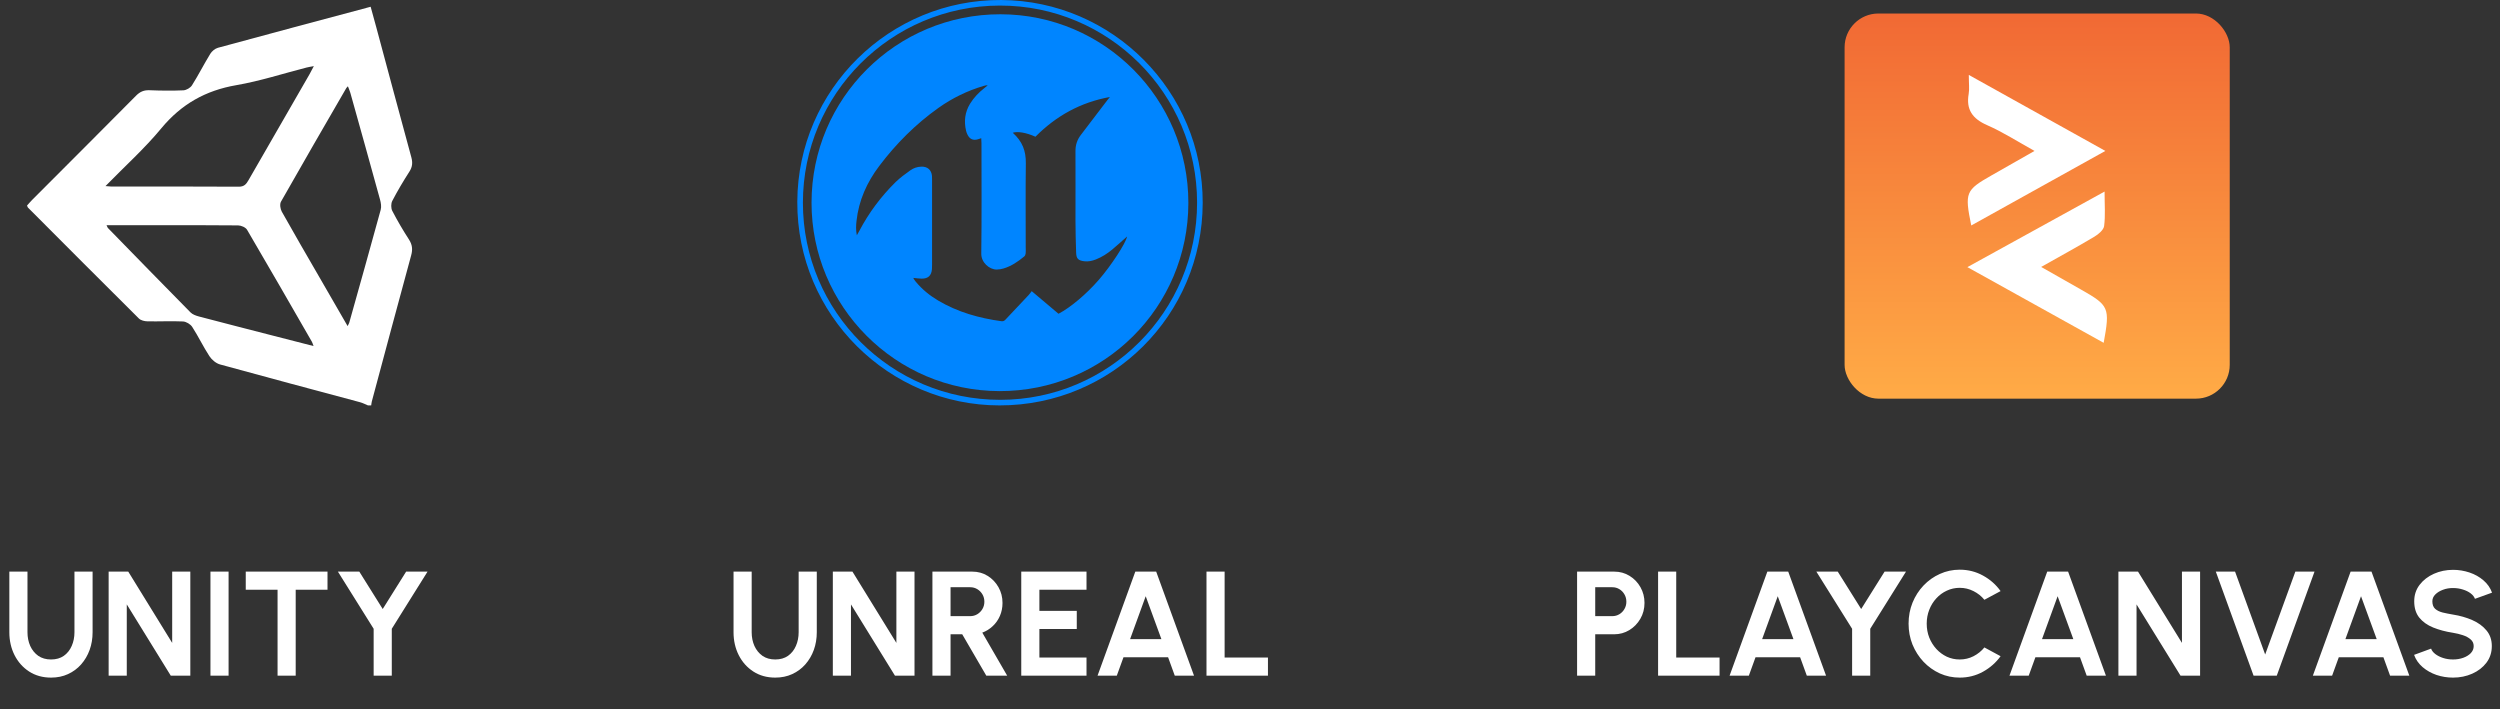
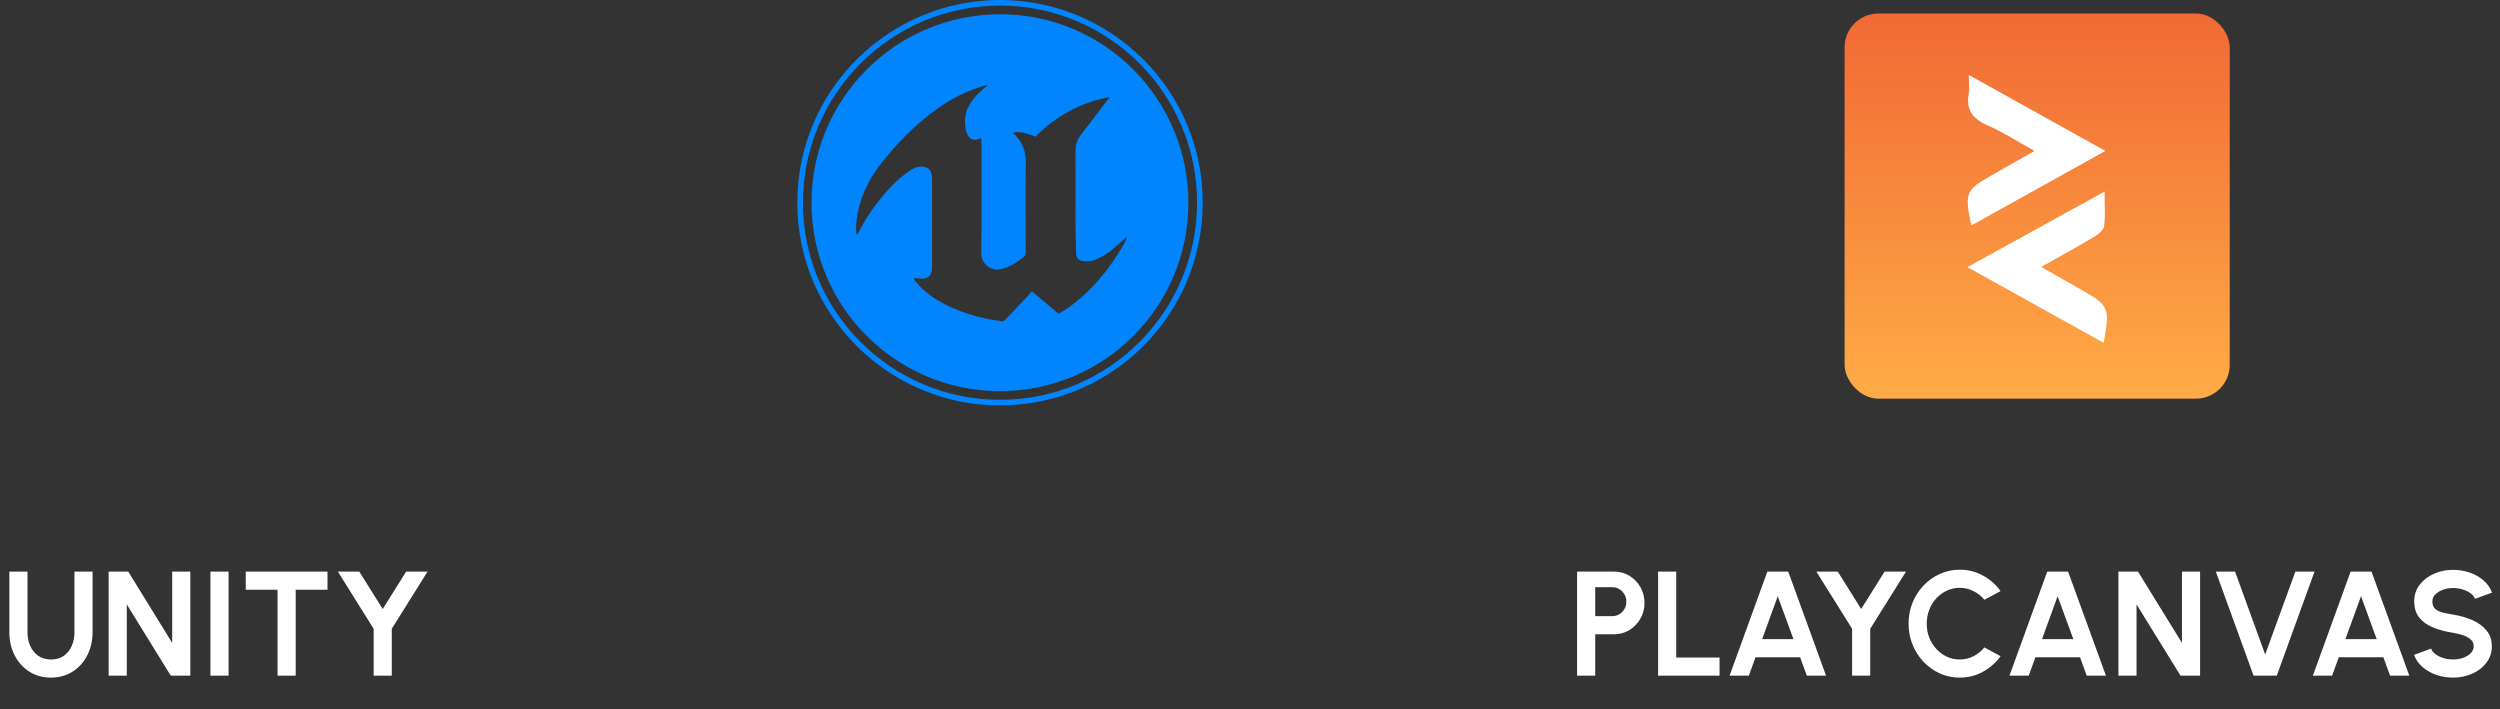
<svg xmlns="http://www.w3.org/2000/svg" width="370" height="105" viewBox="0 0 370 105" fill="none">
  <rect x="0" y="0" width="370" height="105" fill="#333333" stroke="none" />
-   <path d="M54.459 60C54.067 59.839 53.685 59.635 53.281 59.527C46.375 57.669 39.459 55.84 32.564 53.938C31.967 53.773 31.341 53.244 30.992 52.711C30.078 51.312 29.356 49.785 28.446 48.38C28.183 47.975 27.557 47.6 27.079 47.576C25.333 47.495 23.58 47.593 21.829 47.559C21.396 47.55 20.842 47.423 20.555 47.137C15.063 41.685 9.602 36.199 4.136 30.721C4.086 30.671 4.072 30.582 4 30.421C4.234 30.162 4.483 29.861 4.755 29.588C9.884 24.448 15.025 19.322 20.135 14.163C20.718 13.573 21.298 13.323 22.12 13.354C23.79 13.419 25.465 13.445 27.132 13.368C27.581 13.347 28.176 13.004 28.415 12.624C29.37 11.107 30.183 9.499 31.119 7.969C31.36 7.578 31.824 7.189 32.259 7.071C39.738 5.033 47.228 3.041 54.856 1C55.142 2.04 55.426 3.057 55.701 4.08C57.424 10.478 59.129 16.878 60.876 23.269C61.091 24.056 61.045 24.693 60.594 25.396C59.688 26.805 58.831 28.248 58.057 29.734C57.851 30.13 57.854 30.817 58.059 31.213C58.809 32.665 59.643 34.08 60.529 35.45C61.026 36.221 61.093 36.915 60.852 37.796C58.886 44.995 56.963 52.205 55.03 59.414C54.98 59.604 54.968 59.803 54.937 60C54.777 60 54.617 60 54.459 60ZM15.77 33.333C15.897 33.599 15.914 33.683 15.964 33.736C20.032 37.906 24.098 42.084 28.19 46.23C28.498 46.542 28.998 46.722 29.44 46.839C33.131 47.812 36.829 48.757 40.524 49.708C42.433 50.2 44.344 50.688 46.406 51.216C46.277 50.875 46.241 50.724 46.167 50.592C42.98 45.056 39.8 39.515 36.566 34.008C36.353 33.645 35.694 33.367 35.24 33.359C30.94 33.311 26.64 33.33 22.34 33.33C20.199 33.333 18.059 33.333 15.77 33.333ZM15.613 27.542C16.098 27.581 16.286 27.607 16.475 27.607C22.765 27.61 29.055 27.59 35.347 27.631C36.145 27.636 36.451 27.24 36.783 26.661C39.784 21.433 42.799 16.213 45.809 10.989C46.005 10.649 46.179 10.298 46.449 9.787C45.986 9.875 45.684 9.916 45.391 9.991C41.924 10.877 38.498 11.998 34.984 12.603C30.429 13.388 26.831 15.414 23.859 19.008C21.406 21.977 18.506 24.58 15.613 27.542ZM51.447 48.261C51.59 47.965 51.659 47.864 51.69 47.752C53.25 42.187 54.82 36.622 56.344 31.047C56.471 30.584 56.377 30.013 56.243 29.532C54.798 24.265 53.324 19.008 51.853 13.748C51.767 13.438 51.628 13.14 51.49 12.771C51.346 12.934 51.282 12.984 51.243 13.052C48.011 18.643 44.767 24.227 41.585 29.845C41.38 30.207 41.482 30.922 41.707 31.326C43.515 34.562 45.388 37.762 47.24 40.974C48.613 43.349 49.987 45.728 51.447 48.261Z" fill="white" />
  <path d="M7.554 100.286C6.322 100.286 5.241 99.985 4.309 99.384C3.385 98.783 2.667 97.976 2.153 96.964C1.64 95.945 1.383 94.815 1.383 93.576V84.6H4.067V93.576C4.067 94.309 4.203 94.984 4.474 95.6C4.753 96.209 5.149 96.696 5.662 97.063C6.183 97.422 6.814 97.602 7.554 97.602C8.302 97.602 8.933 97.422 9.446 97.063C9.96 96.696 10.348 96.209 10.613 95.6C10.884 94.984 11.02 94.309 11.02 93.576V84.6H13.704V93.576C13.704 94.507 13.557 95.38 13.264 96.194C12.97 97.001 12.552 97.712 12.009 98.328C11.467 98.944 10.818 99.424 10.062 99.769C9.314 100.114 8.478 100.286 7.554 100.286ZM16.079 100V84.6H18.983L25.484 95.149V84.6H28.168V100H25.275L18.763 89.451V100H16.079ZM31.147 100V84.6H33.831V100H31.147ZM48.471 84.6V87.284H43.763V100H41.079V87.284H36.371V84.6H48.471ZM60.107 84.6H63.275L57.984 93.059V100H55.3V93.059L50.009 84.6H53.177L56.642 90.133L60.107 84.6Z" fill="white" />
-   <path d="M114.735 100.286C113.503 100.286 112.421 99.985 111.49 99.384C110.566 98.783 109.847 97.976 109.334 96.964C108.821 95.945 108.564 94.815 108.564 93.576V84.6H111.248V93.576C111.248 94.309 111.384 94.984 111.655 95.6C111.934 96.209 112.33 96.696 112.843 97.063C113.364 97.422 113.994 97.602 114.735 97.602C115.483 97.602 116.114 97.422 116.627 97.063C117.14 96.696 117.529 96.209 117.793 95.6C118.064 94.984 118.2 94.309 118.2 93.576V84.6H120.884V93.576C120.884 94.507 120.737 95.38 120.444 96.194C120.151 97.001 119.733 97.712 119.19 98.328C118.647 98.944 117.998 99.424 117.243 99.769C116.495 100.114 115.659 100.286 114.735 100.286ZM123.259 100V84.6H126.163L132.664 95.149V84.6H135.348V100H132.455L125.943 89.451V100H123.259ZM137.998 100V84.6H143.905C144.741 84.6 145.496 84.809 146.171 85.227C146.845 85.645 147.381 86.206 147.777 86.91C148.173 87.607 148.371 88.38 148.371 89.231C148.371 89.928 148.242 90.569 147.986 91.156C147.736 91.735 147.384 92.238 146.93 92.663C146.482 93.088 145.965 93.411 145.379 93.631L149.064 100H145.973L142.409 93.873H140.682V100H137.998ZM140.682 91.189H143.597C143.978 91.189 144.326 91.094 144.642 90.903C144.957 90.712 145.21 90.456 145.401 90.133C145.591 89.81 145.687 89.451 145.687 89.055C145.687 88.652 145.591 88.289 145.401 87.966C145.21 87.643 144.957 87.387 144.642 87.196C144.326 87.005 143.978 86.91 143.597 86.91H140.682V91.189ZM151.146 100V84.6H160.804V87.284H153.83V90.408H159.363V93.092H153.83V97.316H160.804V100H151.146ZM168.025 84.6H171.116L176.715 100H173.866L172.876 97.272H166.276L165.286 100H162.437L168.025 84.6ZM167.255 94.588H171.886L169.565 88.241L167.255 94.588ZM178.56 100V84.6H181.244V97.316H187.657V100H178.56Z" fill="white" />
  <path d="M178 30.034C177.954 46.671 164.54 60 147.94 60C131.62 60 117.917 46.676 118 29.843C118.083 13.205 131.711 -0.104 148.196 0.001C164.669 0.105 178.045 13.547 178 30.034ZM147.986 0.825C131.889 0.841 118.831 13.909 118.83 30.004C118.829 46.124 131.919 59.191 148.054 59.174C164.147 59.157 177.179 46.084 177.168 29.969C177.157 13.873 164.076 0.808 147.986 0.825Z" fill="#0085FF" />
  <path d="M148.075 2.112C163.446 2.132 175.894 14.637 175.878 30.042C175.863 45.48 163.383 57.913 147.932 57.884C132.55 57.856 120.08 45.343 120.107 29.964C120.134 14.55 132.646 2.091 148.075 2.112ZM126.811 34.819C126.982 34.518 127.089 34.342 127.185 34.161C128.596 31.473 130.398 29.069 132.556 26.942C133.214 26.294 133.981 25.75 134.733 25.206C135.211 24.862 135.778 24.679 136.378 24.662C137.273 24.637 137.861 25.164 137.934 26.052C137.95 26.246 137.945 26.442 137.945 26.637C137.945 30.819 137.945 35 137.945 39.182C137.945 39.399 137.945 39.616 137.928 39.832C137.85 40.784 137.373 41.241 136.418 41.24C136.014 41.24 135.611 41.17 135.205 41.132C135.21 41.188 135.199 41.24 135.22 41.27C135.318 41.412 135.419 41.553 135.529 41.687C136.464 42.819 137.587 43.731 138.844 44.478C141.741 46.199 144.913 47.085 148.225 47.542C148.548 47.586 148.703 47.419 148.881 47.228C149.996 46.046 151.114 44.866 152.225 43.681C152.386 43.508 152.521 43.311 152.693 43.091C153.426 43.709 154.068 44.25 154.71 44.792C155.368 45.347 156.026 45.902 156.661 46.438C158.468 45.486 160.755 43.554 162.604 41.438C164.438 39.338 166.653 35.938 166.802 35.005C166.08 35.642 165.366 36.303 164.617 36.924C163.881 37.535 163.08 38.051 162.182 38.401C161.629 38.616 161.063 38.741 160.467 38.666C159.571 38.554 159.297 38.285 159.267 37.379C159.217 35.82 159.176 34.26 159.171 32.7C159.161 29.256 159.196 25.811 159.17 22.366C159.163 21.449 159.427 20.674 159.97 19.963C161.272 18.259 162.57 16.553 163.87 14.848C163.997 14.682 164.131 14.521 164.263 14.357C159.933 15.136 156.294 17.16 153.244 20.236C151.9 19.629 150.604 19.406 149.889 19.649C151.322 20.942 151.848 22.324 151.824 24.19C151.771 28.349 151.807 32.51 151.807 36.67C151.807 36.951 151.83 37.236 151.797 37.514C151.779 37.669 151.705 37.858 151.591 37.953C150.666 38.713 149.686 39.391 148.523 39.735C148.194 39.832 147.842 39.892 147.501 39.893C146.42 39.896 145.212 38.843 145.229 37.548C145.302 32.11 145.261 26.671 145.259 21.233C145.259 20.987 145.238 20.741 145.225 20.451C145.01 20.524 144.889 20.568 144.768 20.605C144.055 20.827 143.542 20.62 143.203 19.956C143.106 19.765 143.025 19.558 142.977 19.35C142.65 17.94 142.805 16.598 143.571 15.347C144.134 14.429 144.872 13.674 145.714 13.014C145.874 12.889 146.029 12.757 146.187 12.627C145.939 12.612 145.736 12.667 145.534 12.727C143.147 13.439 140.936 14.519 138.906 15.958C135.52 18.359 132.616 21.268 130.123 24.571C128.308 26.976 127.093 29.665 126.764 32.699C126.693 33.356 126.648 34.017 126.811 34.819Z" fill="#0085FF" />
  <path d="M233.409 100V84.6H238.909C239.745 84.6 240.5 84.809 241.175 85.227C241.857 85.645 242.396 86.206 242.792 86.91C243.188 87.614 243.386 88.388 243.386 89.231C243.386 90.096 243.181 90.881 242.77 91.585C242.367 92.282 241.824 92.839 241.142 93.257C240.46 93.668 239.716 93.873 238.909 93.873H236.093V100H233.409ZM236.093 91.189H238.623C239.004 91.189 239.353 91.094 239.668 90.903C239.983 90.712 240.233 90.456 240.416 90.133C240.607 89.81 240.702 89.451 240.702 89.055C240.702 88.652 240.607 88.289 240.416 87.966C240.233 87.643 239.983 87.387 239.668 87.196C239.353 87.005 239.004 86.91 238.623 86.91H236.093V91.189ZM245.397 100V84.6H248.081V97.316H254.494V100H245.397ZM261.567 84.6H264.658L270.257 100H267.408L266.418 97.272H259.818L258.828 100H255.979L261.567 84.6ZM260.797 94.588H265.428L263.107 88.241L260.797 94.588ZM278.919 84.6H282.087L276.796 93.059V100H274.112V93.059L268.821 84.6H271.989L275.454 90.133L278.919 84.6ZM290.037 100.286C288.996 100.286 288.017 100.081 287.1 99.67C286.183 99.252 285.377 98.676 284.68 97.943C283.991 97.21 283.448 96.363 283.052 95.402C282.663 94.434 282.469 93.4 282.469 92.3C282.469 91.193 282.663 90.159 283.052 89.198C283.448 88.23 283.991 87.383 284.68 86.657C285.377 85.924 286.183 85.352 287.1 84.941C288.017 84.523 288.996 84.314 290.037 84.314C291.284 84.314 292.431 84.604 293.48 85.183C294.529 85.755 295.398 86.521 296.087 87.482L293.689 88.769C293.256 88.234 292.717 87.805 292.072 87.482C291.434 87.159 290.756 86.998 290.037 86.998C289.362 86.998 288.728 87.137 288.134 87.416C287.54 87.687 287.019 88.069 286.572 88.56C286.125 89.044 285.776 89.609 285.527 90.254C285.278 90.892 285.153 91.574 285.153 92.3C285.153 93.033 285.278 93.719 285.527 94.357C285.784 94.995 286.136 95.56 286.583 96.051C287.03 96.535 287.547 96.916 288.134 97.195C288.728 97.466 289.362 97.602 290.037 97.602C290.77 97.602 291.452 97.441 292.083 97.118C292.721 96.788 293.256 96.355 293.689 95.82L296.087 97.118C295.398 98.071 294.529 98.838 293.48 99.417C292.431 99.996 291.284 100.286 290.037 100.286ZM302.989 84.6H306.08L311.679 100H308.83L307.84 97.272H301.24L300.25 100H297.401L302.989 84.6ZM302.219 94.588H306.85L304.529 88.241L302.219 94.588ZM313.524 100V84.6H316.428L322.929 95.149V84.6H325.613V100H322.72L316.208 89.451V100H313.524ZM333.529 100L327.941 84.6H330.79L335.245 96.865L339.711 84.6H342.549L336.961 100H333.529ZM347.891 84.6H350.982L356.581 100H353.732L352.742 97.272H346.142L345.152 100H342.303L347.891 84.6ZM347.121 94.588H351.752L349.431 88.241L347.121 94.588ZM363.047 100.286C362.196 100.286 361.378 100.154 360.594 99.89C359.816 99.619 359.134 99.234 358.548 98.735C357.961 98.229 357.539 97.624 357.283 96.92L359.802 95.996C359.904 96.289 360.113 96.557 360.429 96.799C360.744 97.041 361.129 97.235 361.584 97.382C362.038 97.529 362.526 97.602 363.047 97.602C363.582 97.602 364.081 97.521 364.543 97.36C365.012 97.191 365.39 96.96 365.676 96.667C365.962 96.366 366.105 96.018 366.105 95.622C366.105 95.219 365.954 94.889 365.654 94.632C365.353 94.368 364.968 94.159 364.499 94.005C364.029 93.851 363.545 93.734 363.047 93.653C361.954 93.484 360.975 93.224 360.11 92.872C359.244 92.52 358.559 92.032 358.053 91.409C357.554 90.786 357.305 89.979 357.305 88.989C357.305 88.058 357.572 87.244 358.108 86.547C358.643 85.85 359.347 85.308 360.22 84.919C361.092 84.53 362.035 84.336 363.047 84.336C363.89 84.336 364.704 84.468 365.489 84.732C366.273 84.996 366.959 85.381 367.546 85.887C368.14 86.393 368.565 87.002 368.822 87.713L366.292 88.626C366.189 88.333 365.98 88.065 365.665 87.823C365.349 87.581 364.964 87.39 364.51 87.251C364.055 87.104 363.567 87.031 363.047 87.031C362.526 87.024 362.031 87.108 361.562 87.284C361.1 87.453 360.722 87.684 360.429 87.977C360.135 88.27 359.989 88.608 359.989 88.989C359.989 89.48 360.124 89.851 360.396 90.1C360.674 90.349 361.045 90.533 361.507 90.65C361.969 90.76 362.482 90.863 363.047 90.958C364.073 91.119 365.023 91.391 365.896 91.772C366.768 92.153 367.469 92.663 367.997 93.301C368.525 93.932 368.789 94.705 368.789 95.622C368.789 96.553 368.525 97.371 367.997 98.075C367.469 98.772 366.768 99.314 365.896 99.703C365.023 100.092 364.073 100.286 363.047 100.286Z" fill="white" />
  <rect x="273" y="2" width="57" height="57" rx="5" fill="url(#paint0_linear_435_70)" />
  <path d="M311.344 50.739C304.646 47.02 298.138 43.407 291.174 39.535C298.038 35.756 304.565 32.157 311.477 28.35C311.477 30.302 311.611 31.898 311.411 33.449C311.335 34.03 310.578 34.667 309.974 35.027C307.486 36.513 304.932 37.906 302.092 39.508C304.204 40.707 306.083 41.778 307.971 42.844C312.153 45.216 312.296 45.525 311.344 50.739Z" fill="white" />
  <path d="M291.745 33.37C290.75 28.488 290.903 28.142 294.766 25.945C296.802 24.787 298.838 23.629 301.107 22.337C298.628 20.966 296.454 19.559 294.109 18.53C291.906 17.566 290.965 16.209 291.364 13.902C291.493 13.163 291.383 12.388 291.383 11.087C298.243 14.908 304.756 18.53 311.592 22.337C304.77 26.13 298.3 29.725 291.745 33.37Z" fill="white" />
  <defs>
    <linearGradient id="paint0_linear_435_70" x1="301.5" y1="2" x2="301.5" y2="59" gradientUnits="userSpaceOnUse">
      <stop stop-color="#F16934" />
      <stop offset="1" stop-color="#FFAB46" />
    </linearGradient>
  </defs>
</svg>